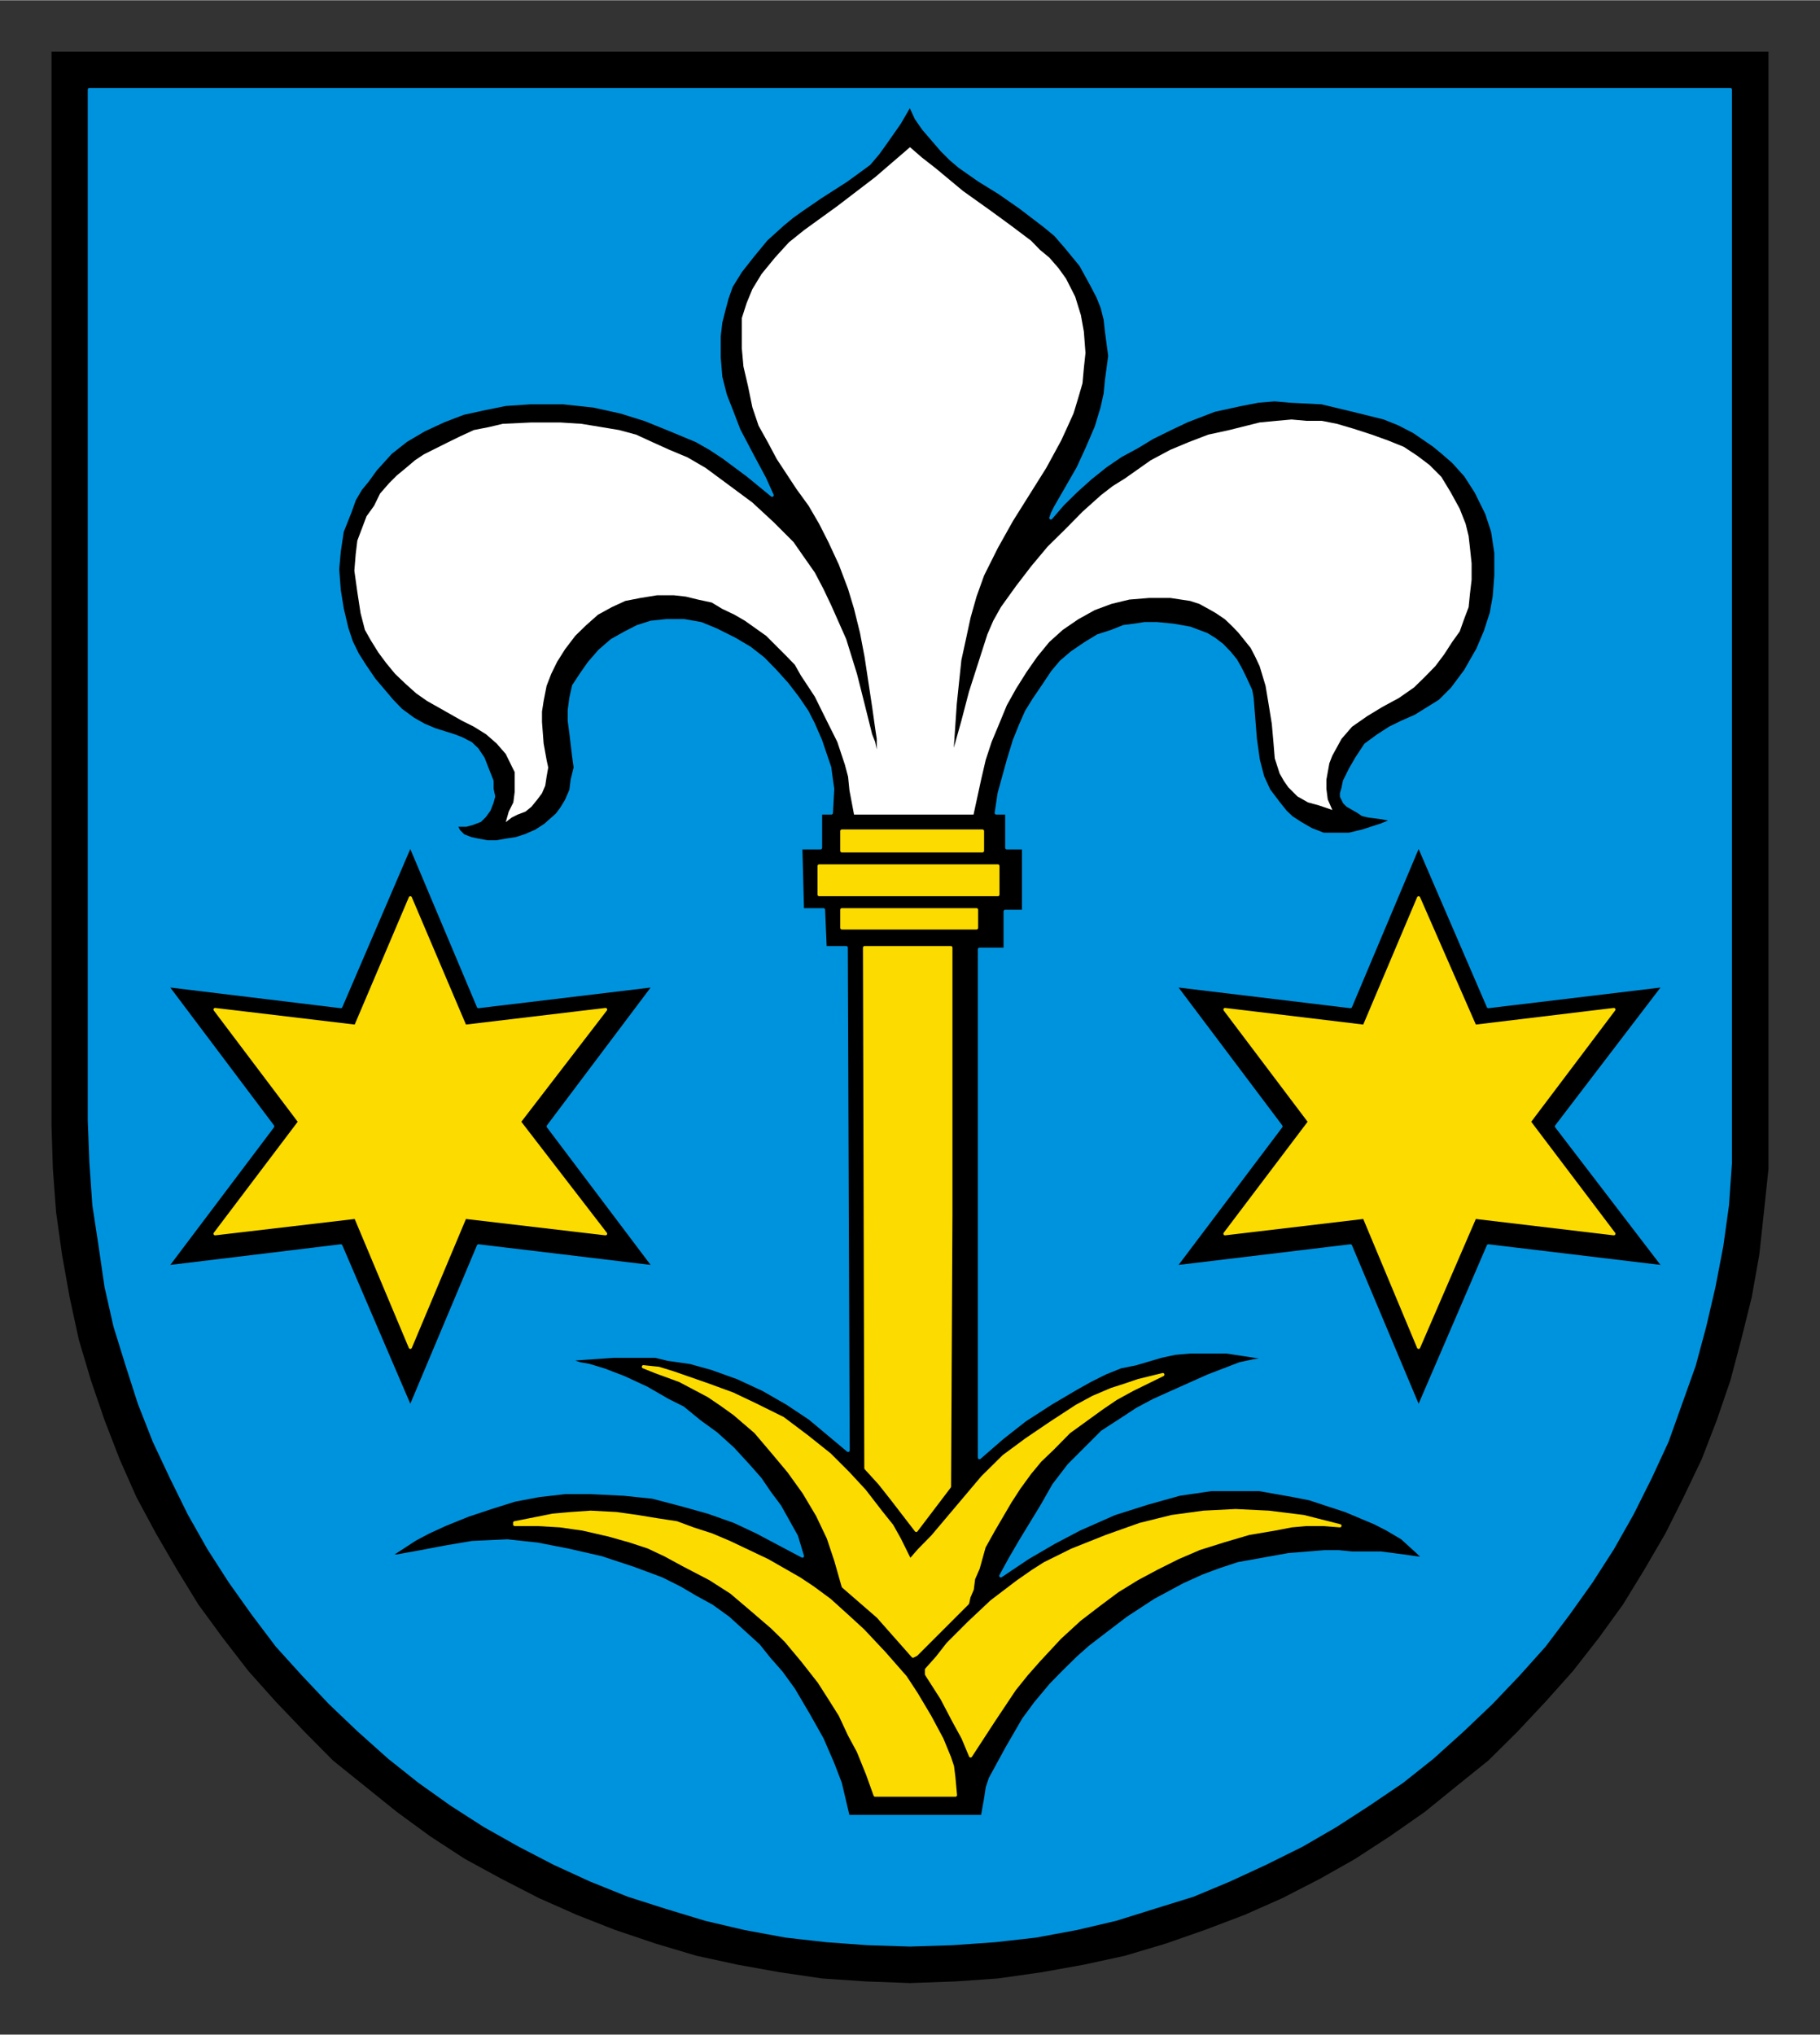
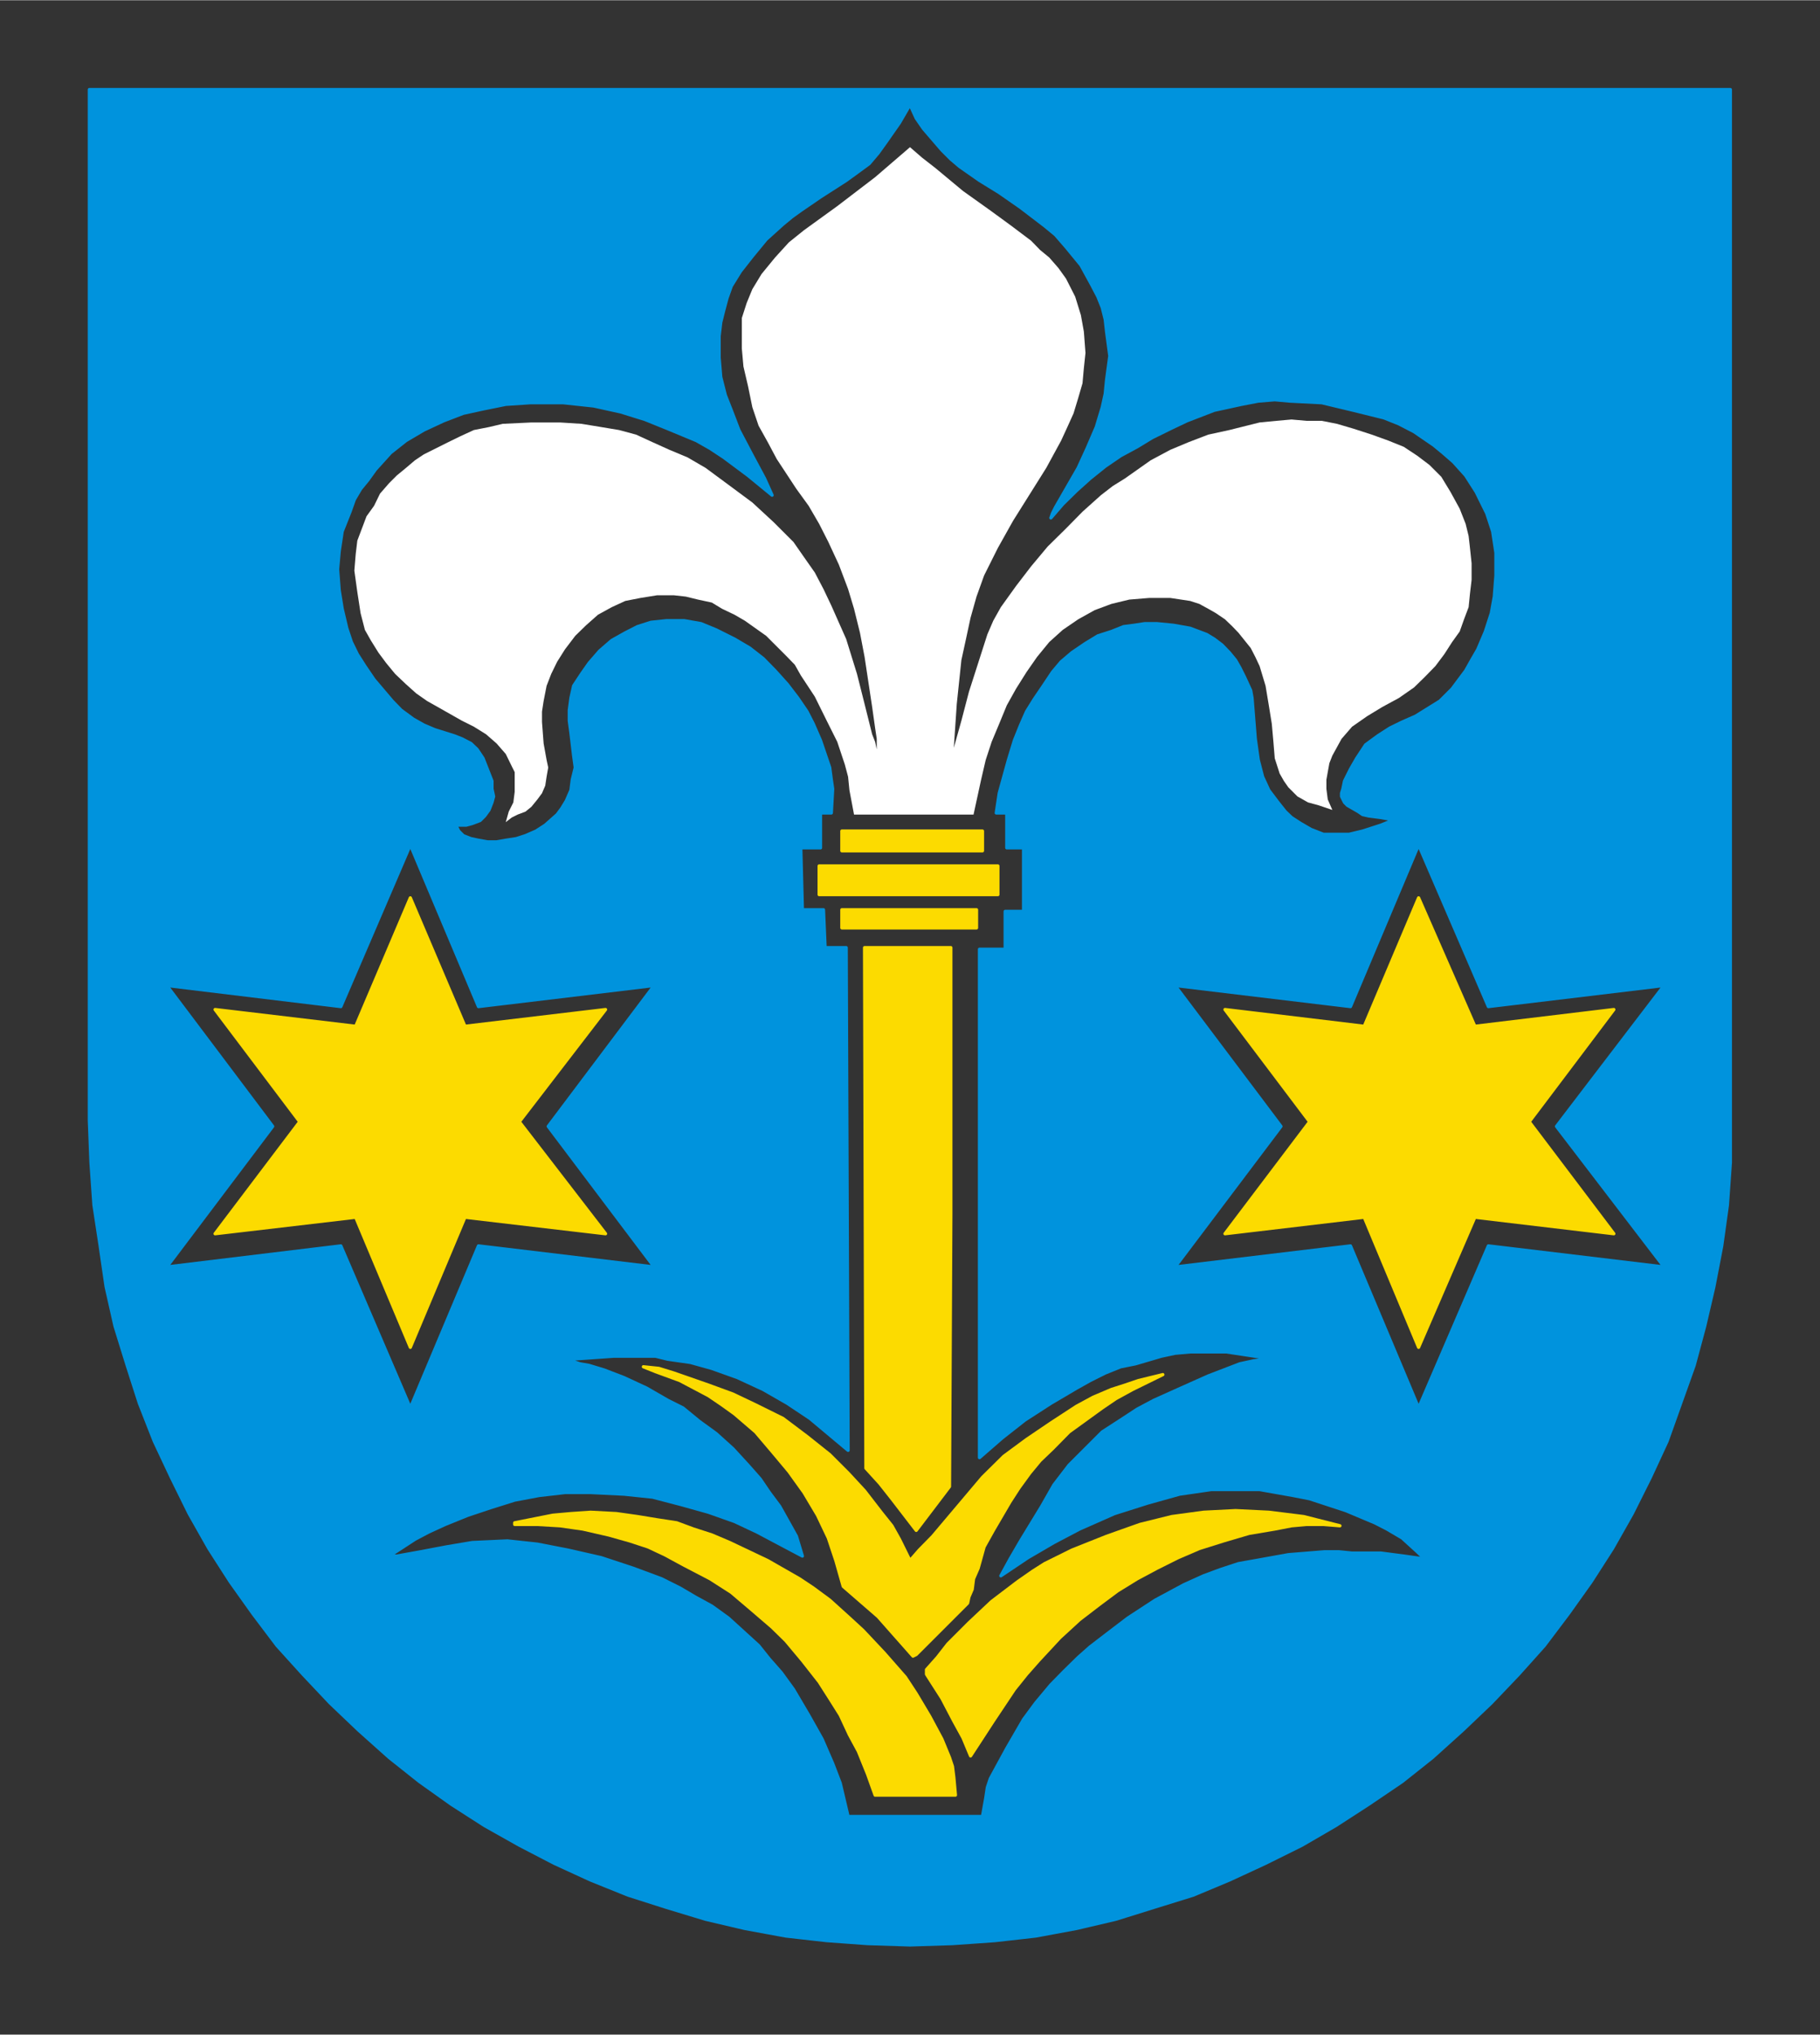
<svg xmlns="http://www.w3.org/2000/svg" version="1.0" width="687" height="768" viewBox="-2.381 -2.381 84.138 94.038" id="svg13194">
  <rect x="-2.381" y="-2.381" width="84.138" height="94.038" fill="#333333" stroke="none" />
  <defs id="defs13196">
    <clipPath id="clipPath12271">
      <path d="M 354.48,310.32 L 418.19,310.32 L 418.19,238.69 L 354.48,238.69 L 354.48,310.32 z" id="path12273" />
    </clipPath>
    <clipPath id="clipPath12283">
      <path d="M 354.48,310.32 L 418.19,310.32 L 418.19,238.69 L 354.48,238.69 L 354.48,310.32 z" id="path12285" />
    </clipPath>
  </defs>
  <g transform="translate(-335.312,-487.725)" id="layer1">
    <g transform="matrix(1.25,0,0,1.25,-107.925,189.237)" id="g12267">
      <g clip-path="url(#clipPath12271)" id="g12269">
        <g id="g12275">
-           <path d="M 354.59,238.79 L 418.09,238.79 L 418.09,278.47 L 418.09,278.47 L 418.09,280.1 L 417.92,281.71 L 417.75,283.28 L 417.47,284.85 L 417.08,286.42 L 416.68,287.93 L 416.18,289.39 L 415.62,290.84 L 414.95,292.24 L 414.28,293.58 L 413.5,294.92 L 412.71,296.21 L 411.82,297.44 L 410.86,298.67 L 409.85,299.8 L 408.8,300.92 L 407.73,301.98 L 406.55,302.93 L 405.38,303.88 L 404.09,304.78 L 402.8,305.62 L 401.51,306.35 L 400.11,307.07 L 398.71,307.69 L 397.26,308.24 L 395.8,308.75 L 394.29,309.2 L 392.77,309.53 L 391.21,309.81 L 389.59,310.04 L 388.02,310.15 L 386.34,310.21 L 386.34,310.21 L 384.71,310.15 L 383.09,310.04 L 381.52,309.81 L 379.96,309.53 L 378.44,309.2 L 376.93,308.75 L 375.42,308.24 L 374.02,307.69 L 372.62,307.07 L 371.22,306.35 L 369.88,305.62 L 368.59,304.78 L 367.36,303.88 L 366.18,302.93 L 365,301.98 L 363.95,300.92 L 362.88,299.8 L 361.87,298.67 L 360.92,297.44 L 360.02,296.21 L 359.23,294.92 L 358.45,293.58 L 357.73,292.24 L 357.11,290.84 L 356.55,289.39 L 356.05,287.93 L 355.6,286.42 L 355.26,284.85 L 354.98,283.28 L 354.76,281.71 L 354.64,280.1 L 354.59,278.47 L 354.59,238.79 z" id="path12277" style="fill:#000000;fill-opacity:1;fill-rule:evenodd;stroke:none" />
-         </g>
+           </g>
      </g>
    </g>
    <g transform="matrix(1.25,0,0,1.25,-107.925,189.237)" id="g12279">
      <g clip-path="url(#clipPath12283)" id="g12281">
        <path d="M 376.88,283.73 L 372.96,278.53 L 376.88,273.32 L 370.38,274.1 L 367.86,268.12 L 365.29,274.1 L 358.85,273.32 L 362.77,278.53 L 358.85,283.73 L 365.29,282.95 L 367.86,288.94 L 370.38,282.95 L 376.88,283.73 z M 414.23,283.73 L 410.25,278.53 L 414.23,273.32 L 407.73,274.1 L 405.15,268.12 L 402.63,274.1 L 396.14,273.32 L 400.06,278.53 L 396.14,283.73 L 402.63,282.95 L 405.15,288.94 L 407.73,282.95 L 414.23,283.73 z M 389.02,304.05 L 389.02,304.05 L 389.14,303.38 L 389.2,302.98 L 389.31,302.65 L 389.31,302.65 L 389.92,301.53 L 390.54,300.46 L 390.54,300.46 L 390.99,299.85 L 391.55,299.18 L 391.55,299.18 L 392.05,298.67 L 392.56,298.17 L 392.56,298.17 L 393,297.78 L 393,297.78 L 393.73,297.22 L 394.4,296.71 L 394.4,296.71 L 395.41,296.05 L 396.47,295.48 L 396.47,295.48 L 397.2,295.15 L 397.82,294.92 L 398.49,294.7 L 399.11,294.59 L 400.33,294.37 L 401.68,294.26 L 401.68,294.26 L 402.19,294.26 L 402.69,294.31 L 402.69,294.31 L 403.76,294.31 L 403.76,294.31 L 404.6,294.42 L 405.38,294.53 L 405.38,294.53 L 405.1,294.26 L 404.54,293.75 L 404.54,293.75 L 403.98,293.42 L 403.53,293.19 L 402.46,292.74 L 402.46,292.74 L 401.79,292.52 L 401.12,292.3 L 400.51,292.18 L 399.89,292.07 L 399.27,291.96 L 398.65,291.96 L 398.1,291.96 L 397.48,291.96 L 396.31,292.13 L 395.13,292.46 L 393.9,292.85 L 392.61,293.42 L 392.61,293.42 L 391.66,293.92 L 390.7,294.48 L 389.7,295.15 L 389.7,295.15 L 390.04,294.53 L 390.43,293.86 L 390.43,293.86 L 391.21,292.58 L 391.21,292.58 L 391.66,291.79 L 391.66,291.79 L 392.22,291.06 L 392.83,290.45 L 392.83,290.45 L 393.45,289.83 L 394.13,289.39 L 394.74,288.99 L 395.36,288.66 L 395.36,288.66 L 396.25,288.26 L 397.37,287.76 L 398.54,287.31 L 399.05,287.2 L 399.49,287.14 L 399.49,287.09 L 399.49,287.09 L 398.77,286.98 L 398.04,286.87 L 398.04,286.87 L 397.37,286.87 L 396.7,286.87 L 396.7,286.87 L 396.14,286.92 L 395.63,287.03 L 394.68,287.31 L 394.68,287.31 L 394.13,287.42 L 393.56,287.65 L 393.56,287.65 L 393,287.93 L 392.5,288.21 L 392.5,288.21 L 391.55,288.77 L 390.59,289.39 L 389.75,290.05 L 388.91,290.78 L 388.91,271.98 L 389.86,271.98 L 389.86,270.58 L 389.86,270.58 L 390.54,270.58 L 390.54,270.58 L 390.54,268.23 L 389.92,268.23 L 389.92,266.94 L 389.53,266.94 L 389.53,266.94 L 389.64,266.21 L 389.98,264.98 L 389.98,264.98 L 390.2,264.26 L 390.2,264.26 L 390.43,263.69 L 390.65,263.19 L 390.93,262.74 L 391.27,262.24 L 391.27,262.24 L 391.61,261.73 L 391.93,261.35 L 392.33,261.01 L 392.83,260.67 L 392.83,260.67 L 393.29,260.39 L 393.79,260.23 L 393.79,260.23 L 394.24,260.05 L 394.63,260 L 395.02,259.94 L 395.47,259.94 L 395.47,259.94 L 396.08,260 L 396.7,260.11 L 396.7,260.11 L 397.31,260.34 L 397.59,260.51 L 397.88,260.73 L 397.88,260.73 L 398.15,261.01 L 398.38,261.29 L 398.54,261.57 L 398.71,261.91 L 398.71,261.91 L 398.94,262.41 L 398.99,262.69 L 398.99,262.69 L 399.11,264.2 L 399.22,264.98 L 399.38,265.6 L 399.38,265.6 L 399.61,266.1 L 399.95,266.55 L 399.95,266.55 L 400.22,266.89 L 400.45,267.11 L 400.79,267.33 L 401.17,267.55 L 401.17,267.55 L 401.63,267.73 L 402.08,267.73 L 402.58,267.73 L 403.08,267.61 L 403.08,267.61 L 403.42,267.5 L 403.76,267.39 L 404.03,267.28 L 404.26,267.17 L 404.26,267.17 L 404.09,267.17 L 403.76,267.11 L 403.3,267.05 L 403.08,267 L 402.92,266.89 L 402.92,266.89 L 402.52,266.66 L 402.41,266.55 L 402.3,266.33 L 402.3,266.33 L 402.3,266.21 L 402.35,266.05 L 402.41,265.76 L 402.41,265.76 L 402.63,265.32 L 402.86,264.92 L 402.86,264.92 L 403.19,264.42 L 403.64,264.09 L 404.09,263.8 L 404.54,263.58 L 405.04,263.36 L 405.49,263.08 L 405.94,262.8 L 406.39,262.35 L 406.39,262.35 L 406.89,261.68 L 407.11,261.29 L 407.34,260.89 L 407.34,260.89 L 407.62,260.23 L 407.84,259.55 L 407.95,258.94 L 408.01,258.16 L 408.01,258.16 L 408.01,257.32 L 407.89,256.53 L 407.67,255.86 L 407.28,255.07 L 407.28,255.07 L 406.89,254.46 L 406.44,253.96 L 406.44,253.96 L 406.05,253.62 L 405.71,253.34 L 404.98,252.84 L 404.98,252.84 L 404.42,252.55 L 403.87,252.33 L 402.74,252.05 L 402.74,252.05 L 401.57,251.77 L 400.39,251.71 L 400.39,251.71 L 399.83,251.66 L 399.83,251.66 L 399.22,251.71 L 398.6,251.83 L 398.6,251.83 L 397.59,252.05 L 396.58,252.44 L 396.58,252.44 L 395.97,252.73 L 395.97,252.73 L 395.3,253.06 L 394.74,253.4 L 394.13,253.73 L 393.56,254.12 L 393,254.57 L 392.5,255.02 L 391.99,255.52 L 391.55,256.03 L 391.55,256.03 L 391.61,255.86 L 391.72,255.64 L 391.72,255.64 L 392.56,254.18 L 392.89,253.46 L 393.23,252.67 L 393.23,252.67 L 393.45,251.94 L 393.56,251.44 L 393.61,250.93 L 393.61,250.93 L 393.73,250.04 L 393.67,249.59 L 393.61,249.14 L 393.61,249.14 L 393.56,248.69 L 393.45,248.25 L 393.29,247.85 L 393.06,247.41 L 393.06,247.41 L 392.66,246.68 L 392.11,246.01 L 392.11,246.01 L 391.72,245.56 L 391.32,245.23 L 390.43,244.55 L 390.43,244.55 L 389.64,244 L 388.91,243.55 L 388.18,243.04 L 387.85,242.76 L 387.52,242.43 L 387.52,242.43 L 386.84,241.64 L 386.57,241.25 L 386.34,240.75 L 386.34,240.75 L 385.95,241.42 L 385.44,242.15 L 385.44,242.15 L 385.16,242.54 L 384.83,242.93 L 384.83,242.93 L 384.38,243.26 L 383.98,243.55 L 383.03,244.16 L 383.03,244.16 L 382.3,244.66 L 381.98,244.89 L 381.64,245.17 L 381.64,245.17 L 381.02,245.73 L 380.51,246.35 L 380.51,246.35 L 380.07,246.91 L 379.73,247.46 L 379.73,247.46 L 379.57,247.91 L 379.45,248.36 L 379.34,248.8 L 379.28,249.31 L 379.28,249.31 L 379.28,250.1 L 379.34,250.82 L 379.51,251.49 L 379.73,252.05 L 379.73,252.05 L 380.01,252.78 L 380.51,253.73 L 380.96,254.57 L 381.24,255.19 L 381.24,255.19 L 380.35,254.46 L 379.45,253.79 L 379.45,253.79 L 378.95,253.46 L 378.44,253.17 L 377.38,252.73 L 377.38,252.73 L 376.54,252.39 L 375.64,252.11 L 374.64,251.89 L 373.52,251.77 L 373.52,251.77 L 372.9,251.77 L 372.29,251.77 L 372.29,251.77 L 371.39,251.83 L 370.55,252 L 370.55,252 L 369.82,252.16 L 369.09,252.44 L 369.09,252.44 L 368.36,252.78 L 367.7,253.17 L 367.13,253.62 L 366.57,254.24 L 366.57,254.24 L 366.29,254.63 L 366.02,254.96 L 365.79,255.35 L 365.63,255.8 L 365.63,255.8 L 365.34,256.53 L 365.23,257.26 L 365.17,257.93 L 365.23,258.71 L 365.23,258.71 L 365.34,259.39 L 365.51,260.11 L 365.51,260.11 L 365.68,260.62 L 365.9,261.07 L 366.18,261.51 L 366.52,262.01 L 366.52,262.01 L 366.86,262.41 L 367.19,262.8 L 367.52,263.14 L 367.97,263.47 L 367.97,263.47 L 368.36,263.69 L 368.76,263.86 L 369.49,264.09 L 369.77,264.2 L 370.1,264.37 L 370.33,264.59 L 370.55,264.92 L 370.55,264.92 L 370.77,265.48 L 370.88,265.76 L 370.88,266.05 L 370.94,266.33 L 370.88,266.55 L 370.77,266.83 L 370.61,267.05 L 370.61,267.05 L 370.44,267.22 L 370.44,267.22 L 370.15,267.33 L 369.93,267.39 L 369.54,267.39 L 369.54,267.39 L 369.65,267.61 L 369.65,267.61 L 369.82,267.78 L 370.1,267.89 L 370.38,267.95 L 370.72,268.01 L 371.05,268.01 L 371.39,267.95 L 371.78,267.89 L 372.12,267.78 L 372.12,267.78 L 372.51,267.61 L 372.85,267.39 L 372.85,267.39 L 373.29,267 L 373.46,266.77 L 373.63,266.49 L 373.63,266.49 L 373.8,266.1 L 373.85,265.71 L 373.85,265.71 L 373.96,265.26 L 373.9,264.82 L 373.8,263.98 L 373.74,263.53 L 373.74,263.14 L 373.8,262.69 L 373.9,262.24 L 373.9,262.24 L 374.19,261.8 L 374.47,261.4 L 374.47,261.4 L 374.86,260.95 L 375.31,260.56 L 375.31,260.56 L 375.81,260.28 L 376.26,260.05 L 376.76,259.89 L 377.33,259.83 L 377.33,259.83 L 377.99,259.83 L 378.61,259.94 L 379.17,260.17 L 379.85,260.51 L 379.85,260.51 L 380.41,260.84 L 380.91,261.23 L 381.35,261.68 L 381.8,262.18 L 381.8,262.18 L 382.19,262.69 L 382.53,263.19 L 382.76,263.64 L 383.03,264.26 L 383.03,264.26 L 383.2,264.76 L 383.37,265.26 L 383.43,265.71 L 383.48,266.05 L 383.48,266.05 L 383.43,266.94 L 383.03,266.94 L 383.03,266.94 L 383.03,268.23 L 383.03,268.23 L 382.3,268.23 L 382.3,268.23 L 382.36,270.52 L 383.14,270.52 L 383.2,271.92 L 383.98,271.92 L 383.98,271.92 L 384.05,290.51 L 384.05,290.51 L 382.64,289.33 L 382.64,289.33 L 381.8,288.77 L 380.91,288.26 L 379.96,287.82 L 379.01,287.48 L 379.01,287.48 L 378.22,287.26 L 377.38,287.14 L 377.38,287.14 L 376.93,287.03 L 376.93,287.03 L 375.37,287.03 L 373.8,287.14 L 373.8,287.14 L 373.8,287.2 L 373.8,287.2 L 374.13,287.31 L 374.47,287.37 L 374.47,287.37 L 375.03,287.54 L 375.76,287.82 L 375.76,287.82 L 376.6,288.21 L 377.38,288.66 L 377.38,288.66 L 377.94,288.94 L 377.94,288.94 L 378.55,289.44 L 379.17,289.89 L 379.79,290.45 L 380.35,291.06 L 380.35,291.06 L 380.8,291.57 L 381.14,292.07 L 381.14,292.07 L 381.52,292.58 L 381.8,293.08 L 381.8,293.08 L 382.14,293.69 L 382.36,294.42 L 382.36,294.42 L 380.68,293.53 L 379.85,293.14 L 378.89,292.8 L 378.89,292.8 L 377.89,292.52 L 376.82,292.24 L 375.76,292.13 L 374.53,292.07 L 374.53,292.07 L 373.58,292.07 L 372.62,292.18 L 372.62,292.18 L 371.72,292.35 L 370.83,292.63 L 370.83,292.63 L 369.99,292.91 L 369.15,293.25 L 369.15,293.25 L 368.54,293.53 L 368.03,293.8 L 367.08,294.42 L 367.08,294.42 L 367.36,294.42 L 367.64,294.37 L 368.25,294.26 L 368.25,294.26 L 369.2,294.08 L 370.15,293.92 L 370.15,293.92 L 371.45,293.86 L 372.56,293.98 L 373.69,294.2 L 374.92,294.48 L 374.92,294.48 L 376.1,294.87 L 376.1,294.87 L 377.15,295.26 L 377.15,295.26 L 377.83,295.6 L 378.39,295.93 L 379.01,296.27 L 379.62,296.71 L 379.62,296.71 L 380.18,297.22 L 380.18,297.22 L 380.74,297.73 L 381.14,298.23 L 381.58,298.73 L 382.03,299.35 L 382.03,299.35 L 382.59,300.3 L 383.09,301.19 L 383.48,302.09 L 383.76,302.82 L 383.76,302.82 L 384.05,304.05 L 384.05,304.05 L 389.02,304.05 L 389.02,304.05 z M 355.99,240.19 L 416.68,240.19 L 416.68,278.3 L 416.68,278.3 L 416.68,279.87 L 416.57,281.44 L 416.36,282.95 L 416.07,284.46 L 415.73,285.92 L 415.34,287.37 L 414.84,288.77 L 414.34,290.17 L 413.72,291.51 L 413.05,292.85 L 412.32,294.14 L 411.53,295.37 L 410.69,296.55 L 409.8,297.73 L 408.85,298.79 L 407.84,299.85 L 406.78,300.86 L 405.66,301.87 L 404.54,302.76 L 403.3,303.6 L 402.08,304.39 L 400.84,305.11 L 399.49,305.78 L 398.15,306.4 L 396.81,306.96 L 395.36,307.41 L 393.95,307.85 L 392.5,308.19 L 390.99,308.47 L 389.48,308.64 L 387.91,308.75 L 386.34,308.8 L 386.34,308.8 L 384.77,308.75 L 383.26,308.64 L 381.75,308.47 L 380.23,308.19 L 378.78,307.85 L 377.33,307.41 L 375.92,306.96 L 374.53,306.4 L 373.18,305.78 L 371.89,305.11 L 370.61,304.39 L 369.38,303.6 L 368.2,302.76 L 367.08,301.87 L 365.95,300.86 L 364.89,299.85 L 363.89,298.79 L 362.93,297.73 L 362.04,296.55 L 361.2,295.37 L 360.41,294.14 L 359.68,292.85 L 359.02,291.51 L 358.39,290.17 L 357.84,288.77 L 357.39,287.37 L 356.94,285.92 L 356.61,284.46 L 356.39,282.95 L 356.16,281.44 L 356.05,279.87 L 355.99,278.3 L 355.99,240.19 z" id="path12287" style="fill:#0093dd;fill-opacity:1;fill-rule:evenodd;stroke:#0093dd;stroke-width:0.12;stroke-linecap:round;stroke-linejoin:round;stroke-miterlimit:10;stroke-dasharray:none;stroke-opacity:1" />
        <path d="M 385.05,303.26 L 388.02,303.26 L 388.02,303.26 L 387.96,302.6 L 387.91,302.2 L 387.8,301.87 L 387.8,301.87 L 387.52,301.19 L 387.07,300.35 L 386.57,299.51 L 386.17,298.9 L 386.17,298.9 L 385.39,298.01 L 384.6,297.17 L 384.6,297.17 L 384.1,296.71 L 383.37,296.05 L 383.37,296.05 L 382.76,295.6 L 382.25,295.26 L 381.08,294.59 L 381.08,294.59 L 379.67,293.92 L 379.01,293.64 L 378.33,293.42 L 377.71,293.19 L 376.99,293.08 L 376.26,292.96 L 375.48,292.85 L 375.48,292.85 L 374.53,292.8 L 374.53,292.8 L 373.8,292.85 L 373.13,292.91 L 373.13,292.91 L 371.72,293.19 L 371.72,293.25 L 371.72,293.25 L 372.56,293.25 L 373.4,293.3 L 374.24,293.42 L 375.2,293.64 L 375.2,293.64 L 375.98,293.86 L 376.65,294.08 L 377.27,294.37 L 377.99,294.76 L 377.99,294.76 L 378.95,295.26 L 379.73,295.76 L 380.46,296.38 L 381.24,297.05 L 381.24,297.05 L 381.75,297.55 L 381.75,297.55 L 382.36,298.28 L 382.98,299.07 L 382.98,299.07 L 383.37,299.68 L 383.76,300.3 L 384.1,301.03 L 384.43,301.64 L 384.43,301.64 L 384.77,302.48 L 385.05,303.26 L 385.05,303.26 z" id="path12289" style="fill:#fcdb00;fill-opacity:1;fill-rule:evenodd;stroke:#fcdb00;stroke-width:0.12;stroke-linecap:round;stroke-linejoin:round;stroke-miterlimit:10;stroke-dasharray:none;stroke-opacity:1" />
        <path d="M 388.58,301.81 L 388.58,301.81 L 389.42,300.52 L 390.2,299.35 L 390.65,298.79 L 391.1,298.28 L 391.1,298.28 L 391.88,297.44 L 392.61,296.77 L 392.61,296.77 L 393.34,296.21 L 394.01,295.71 L 394.74,295.26 L 395.47,294.87 L 396.25,294.48 L 397.04,294.14 L 397.93,293.86 L 398.88,293.58 L 398.88,293.58 L 399.83,293.42 L 399.83,293.42 L 400.45,293.3 L 401.01,293.25 L 401.63,293.25 L 402.24,293.3 L 402.24,293.3 L 400.9,292.96 L 399.61,292.8 L 398.38,292.74 L 397.2,292.8 L 396.02,292.96 L 394.85,293.25 L 393.61,293.69 L 392.33,294.2 L 392.33,294.2 L 391.32,294.7 L 391.32,294.7 L 390.88,294.98 L 390.32,295.37 L 389.36,296.1 L 389.36,296.1 L 388.52,296.89 L 387.74,297.67 L 387.74,297.67 L 387.35,298.17 L 386.95,298.62 L 386.95,298.79 L 386.95,298.79 L 387.52,299.68 L 387.96,300.52 L 387.96,300.52 L 388.3,301.14 L 388.58,301.81 L 388.58,301.81 z" id="path12291" style="fill:#fcdb00;fill-opacity:1;fill-rule:evenodd;stroke:#fcdb00;stroke-width:0.12;stroke-linecap:round;stroke-linejoin:round;stroke-miterlimit:10;stroke-dasharray:none;stroke-opacity:1" />
        <path d="M 386.45,298.12 L 386.57,298.06 L 386.57,298.06 L 388.47,296.16 L 388.47,296.16 L 388.52,295.93 L 388.64,295.65 L 388.69,295.26 L 388.86,294.87 L 388.86,294.87 L 389.08,294.08 L 389.42,293.47 L 389.42,293.47 L 390.04,292.41 L 390.37,291.9 L 390.77,291.35 L 390.77,291.35 L 391.15,290.89 L 391.61,290.45 L 391.61,290.45 L 392.22,289.83 L 392.22,289.83 L 393.45,288.94 L 393.45,288.94 L 393.95,288.6 L 394.57,288.26 L 395.69,287.71 L 395.69,287.71 L 394.79,287.93 L 394.79,287.93 L 394.29,288.1 L 393.79,288.26 L 393.79,288.26 L 393.11,288.55 L 393.11,288.55 L 392.5,288.88 L 392.5,288.88 L 391.55,289.5 L 390.65,290.11 L 389.81,290.73 L 389.02,291.51 L 389.02,291.51 L 387.18,293.69 L 387.18,293.69 L 386.68,294.2 L 386.34,294.59 L 386.34,294.59 L 385.95,293.8 L 385.67,293.3 L 385.27,292.8 L 385.27,292.8 L 384.66,292.01 L 384.66,292.01 L 384.05,291.35 L 383.37,290.67 L 382.53,290 L 381.64,289.33 L 381.64,289.33 L 380.63,288.83 L 380.63,288.83 L 379.79,288.43 L 378.89,288.1 L 378.89,288.1 L 377.6,287.65 L 377.05,287.48 L 376.48,287.42 L 376.48,287.42 L 376.93,287.6 L 377.83,287.93 L 378.89,288.49 L 379.39,288.83 L 379.85,289.16 L 379.85,289.16 L 380.63,289.83 L 381.3,290.62 L 381.3,290.62 L 381.86,291.29 L 382.42,292.07 L 382.42,292.07 L 382.92,292.91 L 383.32,293.75 L 383.6,294.59 L 383.87,295.54 L 383.87,295.54 L 385.16,296.66 L 385.16,296.66 L 386.45,298.12 L 386.45,298.12 z" id="path12293" style="fill:#fcdb00;fill-opacity:1;fill-rule:evenodd;stroke:#fcdb00;stroke-width:0.12;stroke-linecap:round;stroke-linejoin:round;stroke-miterlimit:10;stroke-dasharray:none;stroke-opacity:1" />
        <path d="M 386.57,293.47 L 386.57,293.47 L 387.8,291.85 L 387.8,291.85 L 387.85,281.77 L 387.85,271.92 L 384.66,271.92 L 384.71,291.17 L 384.71,291.17 L 385.22,291.73 L 385.67,292.3 L 386.57,293.47 L 386.57,293.47 z" id="path12295" style="fill:#fcdb00;fill-opacity:1;fill-rule:evenodd;stroke:#fcdb00;stroke-width:0.12;stroke-linecap:round;stroke-linejoin:round;stroke-miterlimit:10;stroke-dasharray:none;stroke-opacity:1" />
        <path d="M 375.08,282.5 L 369.88,281.89 L 367.86,286.7 L 365.84,281.89 L 360.64,282.5 L 363.77,278.36 L 360.64,274.21 L 365.84,274.83 L 367.86,270.08 L 369.88,274.83 L 375.08,274.21 L 371.89,278.36 L 375.08,282.5 z" id="path12297" style="fill:#fcdb00;fill-opacity:1;fill-rule:nonzero;stroke:#fcdb00;stroke-width:0.12;stroke-linecap:round;stroke-linejoin:round;stroke-miterlimit:10;stroke-dasharray:none;stroke-opacity:1" />
        <path d="M 412.37,282.5 L 407.23,281.89 L 405.15,286.7 L 403.14,281.89 L 397.99,282.5 L 401.12,278.36 L 397.99,274.21 L 403.14,274.83 L 405.15,270.08 L 407.23,274.83 L 412.37,274.21 L 409.24,278.36 L 412.37,282.5 z" id="path12299" style="fill:#fcdb00;fill-opacity:1;fill-rule:nonzero;stroke:#fcdb00;stroke-width:0.12;stroke-linecap:round;stroke-linejoin:round;stroke-miterlimit:10;stroke-dasharray:none;stroke-opacity:1" />
        <path d="M 383.82,267.61 L 389.02,267.61 L 389.02,268.34 L 383.82,268.34 L 383.82,267.61 z" id="path12301" style="fill:#fcdb00;fill-opacity:1;fill-rule:nonzero;stroke:#fcdb00;stroke-width:0.12;stroke-linecap:round;stroke-linejoin:round;stroke-miterlimit:10;stroke-dasharray:none;stroke-opacity:1" />
        <path d="M 382.98,268.9 L 389.59,268.9 L 389.59,269.96 L 382.98,269.96 L 382.98,268.9 z" id="path12303" style="fill:#fcdb00;fill-opacity:1;fill-rule:nonzero;stroke:#fcdb00;stroke-width:0.12;stroke-linecap:round;stroke-linejoin:round;stroke-miterlimit:10;stroke-dasharray:none;stroke-opacity:1" />
        <path d="M 383.82,270.52 L 388.8,270.52 L 388.8,271.19 L 383.82,271.19 L 383.82,270.52 z" id="path12305" style="fill:#fcdb00;fill-opacity:1;fill-rule:nonzero;stroke:#fcdb00;stroke-width:0.12;stroke-linecap:round;stroke-linejoin:round;stroke-miterlimit:10;stroke-dasharray:none;stroke-opacity:1" />
        <path d="M 371.39,267.28 L 371.39,267.28 L 371.61,267.11 L 371.83,267 L 372.12,266.89 L 372.34,266.71 L 372.34,266.71 L 372.56,266.44 L 372.73,266.21 L 372.85,265.93 L 372.9,265.6 L 372.9,265.6 L 372.96,265.26 L 372.9,264.98 L 372.79,264.37 L 372.79,264.37 L 372.73,263.58 L 372.73,263.19 L 372.79,262.8 L 372.79,262.8 L 372.9,262.24 L 373.07,261.8 L 373.29,261.35 L 373.58,260.89 L 373.58,260.89 L 373.96,260.39 L 374.36,260 L 374.8,259.61 L 375.31,259.33 L 375.81,259.1 L 376.37,258.99 L 376.99,258.89 L 377.6,258.89 L 377.6,258.89 L 378.05,258.94 L 378.5,259.05 L 379.01,259.16 L 379.39,259.39 L 379.85,259.61 L 380.23,259.83 L 381.02,260.39 L 381.02,260.39 L 381.41,260.78 L 381.75,261.12 L 382.08,261.46 L 382.3,261.85 L 382.82,262.64 L 383.26,263.53 L 383.26,263.53 L 383.65,264.31 L 383.93,265.15 L 383.93,265.15 L 384.05,265.6 L 384.1,266.1 L 384.27,267 L 388.69,267 L 388.69,267 L 388.97,265.71 L 389.14,264.98 L 389.36,264.31 L 389.64,263.64 L 389.92,262.96 L 390.26,262.35 L 390.65,261.73 L 391.04,261.17 L 391.49,260.62 L 391.99,260.17 L 392.56,259.78 L 393.17,259.44 L 393.79,259.21 L 394.45,259.05 L 395.18,258.99 L 395.18,258.99 L 395.97,258.99 L 396.7,259.1 L 397.04,259.21 L 397.37,259.39 L 397.65,259.55 L 397.99,259.78 L 397.99,259.78 L 398.27,260.05 L 398.49,260.28 L 398.94,260.84 L 398.94,260.84 L 399.11,261.17 L 399.27,261.51 L 399.49,262.24 L 399.61,262.96 L 399.72,263.64 L 399.78,264.31 L 399.83,264.92 L 400.01,265.48 L 400.17,265.76 L 400.33,265.99 L 400.33,265.99 L 400.67,266.33 L 401.06,266.55 L 401.46,266.66 L 401.96,266.83 L 401.96,266.83 L 401.79,266.44 L 401.74,266.05 L 401.74,266.05 L 401.74,265.71 L 401.79,265.43 L 401.85,265.1 L 401.96,264.82 L 402.3,264.2 L 402.69,263.75 L 402.69,263.75 L 403.25,263.36 L 403.81,263.02 L 404.42,262.69 L 404.98,262.3 L 404.98,262.3 L 405.38,261.91 L 405.77,261.51 L 405.77,261.51 L 406.1,261.07 L 406.39,260.62 L 406.67,260.23 L 406.83,259.78 L 407,259.33 L 407.05,258.83 L 407.11,258.32 L 407.11,257.71 L 407.11,257.71 L 407.05,257.14 L 407,256.7 L 406.89,256.25 L 406.67,255.69 L 406.67,255.69 L 406.33,255.07 L 405.99,254.51 L 405.55,254.07 L 405.1,253.73 L 404.6,253.4 L 404.03,253.17 L 403.42,252.95 L 402.74,252.73 L 402.74,252.73 L 402.13,252.55 L 401.57,252.44 L 401.01,252.44 L 400.45,252.39 L 399.89,252.44 L 399.27,252.5 L 398.15,252.78 L 398.15,252.78 L 397.37,252.95 L 396.64,253.23 L 395.97,253.51 L 395.24,253.9 L 395.24,253.9 L 394.29,254.57 L 394.29,254.57 L 393.84,254.85 L 393.4,255.19 L 393.4,255.19 L 392.72,255.8 L 392.11,256.42 L 392.11,256.42 L 391.43,257.09 L 390.82,257.82 L 390.26,258.55 L 389.7,259.33 L 389.7,259.33 L 389.42,259.83 L 389.2,260.34 L 388.86,261.4 L 388.52,262.46 L 388.24,263.53 L 388.24,263.53 L 387.96,264.53 L 387.96,264.53 L 388.07,262.91 L 388.24,261.29 L 388.41,260.51 L 388.58,259.72 L 388.8,258.94 L 389.08,258.16 L 389.08,258.16 L 389.59,257.14 L 390.15,256.14 L 391.38,254.18 L 391.93,253.17 L 392.16,252.67 L 392.39,252.16 L 392.56,251.6 L 392.72,251.05 L 392.77,250.49 L 392.83,249.93 L 392.83,249.93 L 392.77,249.14 L 392.66,248.53 L 392.45,247.85 L 392.11,247.18 L 392.11,247.18 L 391.83,246.79 L 391.49,246.4 L 391.15,246.12 L 390.82,245.78 L 390.09,245.23 L 389.31,244.66 L 389.31,244.66 L 388.3,243.94 L 387.29,243.1 L 387.29,243.1 L 386.79,242.71 L 386.34,242.32 L 386.34,242.32 L 385.05,243.43 L 383.65,244.5 L 383.65,244.5 L 382.42,245.39 L 381.86,245.84 L 381.35,246.4 L 381.35,246.4 L 380.85,247.01 L 380.51,247.57 L 380.3,248.08 L 380.12,248.64 L 380.12,249.2 L 380.12,249.76 L 380.18,250.43 L 380.35,251.16 L 380.35,251.16 L 380.51,251.94 L 380.74,252.62 L 381.08,253.23 L 381.41,253.85 L 382.14,254.96 L 382.59,255.58 L 382.98,256.25 L 382.98,256.25 L 383.32,256.92 L 383.71,257.76 L 384.05,258.66 L 384.27,259.39 L 384.27,259.39 L 384.49,260.28 L 384.66,261.17 L 384.94,263.02 L 384.94,263.02 L 385.05,263.8 L 385.11,264.2 L 385.11,264.59 L 385.11,264.59 L 385.05,264.31 L 384.94,264.03 L 384.94,264.03 L 384.66,262.91 L 384.38,261.8 L 384.38,261.8 L 383.98,260.51 L 383.43,259.27 L 383.14,258.66 L 382.82,258.05 L 382.42,257.48 L 382.03,256.92 L 382.03,256.92 L 381.3,256.19 L 380.51,255.46 L 379.62,254.8 L 378.78,254.18 L 378.78,254.18 L 378.11,253.79 L 377.44,253.51 L 376.82,253.23 L 376.21,252.95 L 375.58,252.78 L 374.92,252.67 L 374.19,252.55 L 373.4,252.5 L 373.4,252.5 L 372.34,252.5 L 371.28,252.55 L 370.77,252.67 L 370.21,252.78 L 369.71,253.01 L 369.26,253.23 L 369.26,253.23 L 368.36,253.68 L 368.03,253.9 L 367.7,254.18 L 367.36,254.46 L 367.08,254.74 L 366.74,255.13 L 366.52,255.58 L 366.52,255.58 L 366.24,255.97 L 366.07,256.42 L 365.9,256.87 L 365.84,257.37 L 365.84,257.37 L 365.79,257.98 L 365.9,258.77 L 366.02,259.55 L 366.18,260.17 L 366.18,260.17 L 366.4,260.56 L 366.68,261.01 L 366.97,261.4 L 367.3,261.8 L 367.7,262.18 L 368.08,262.52 L 368.48,262.8 L 368.87,263.02 L 368.87,263.02 L 369.77,263.53 L 370.21,263.75 L 370.66,264.03 L 371.05,264.37 L 371.39,264.76 L 371.61,265.21 L 371.72,265.43 L 371.72,265.71 L 371.72,265.71 L 371.72,266.16 L 371.67,266.55 L 371.5,266.89 L 371.39,267.28 L 371.39,267.28 z" id="path12307" style="fill:#ffffff;fill-opacity:1;fill-rule:evenodd;stroke:none" />
      </g>
    </g>
  </g>
</svg>